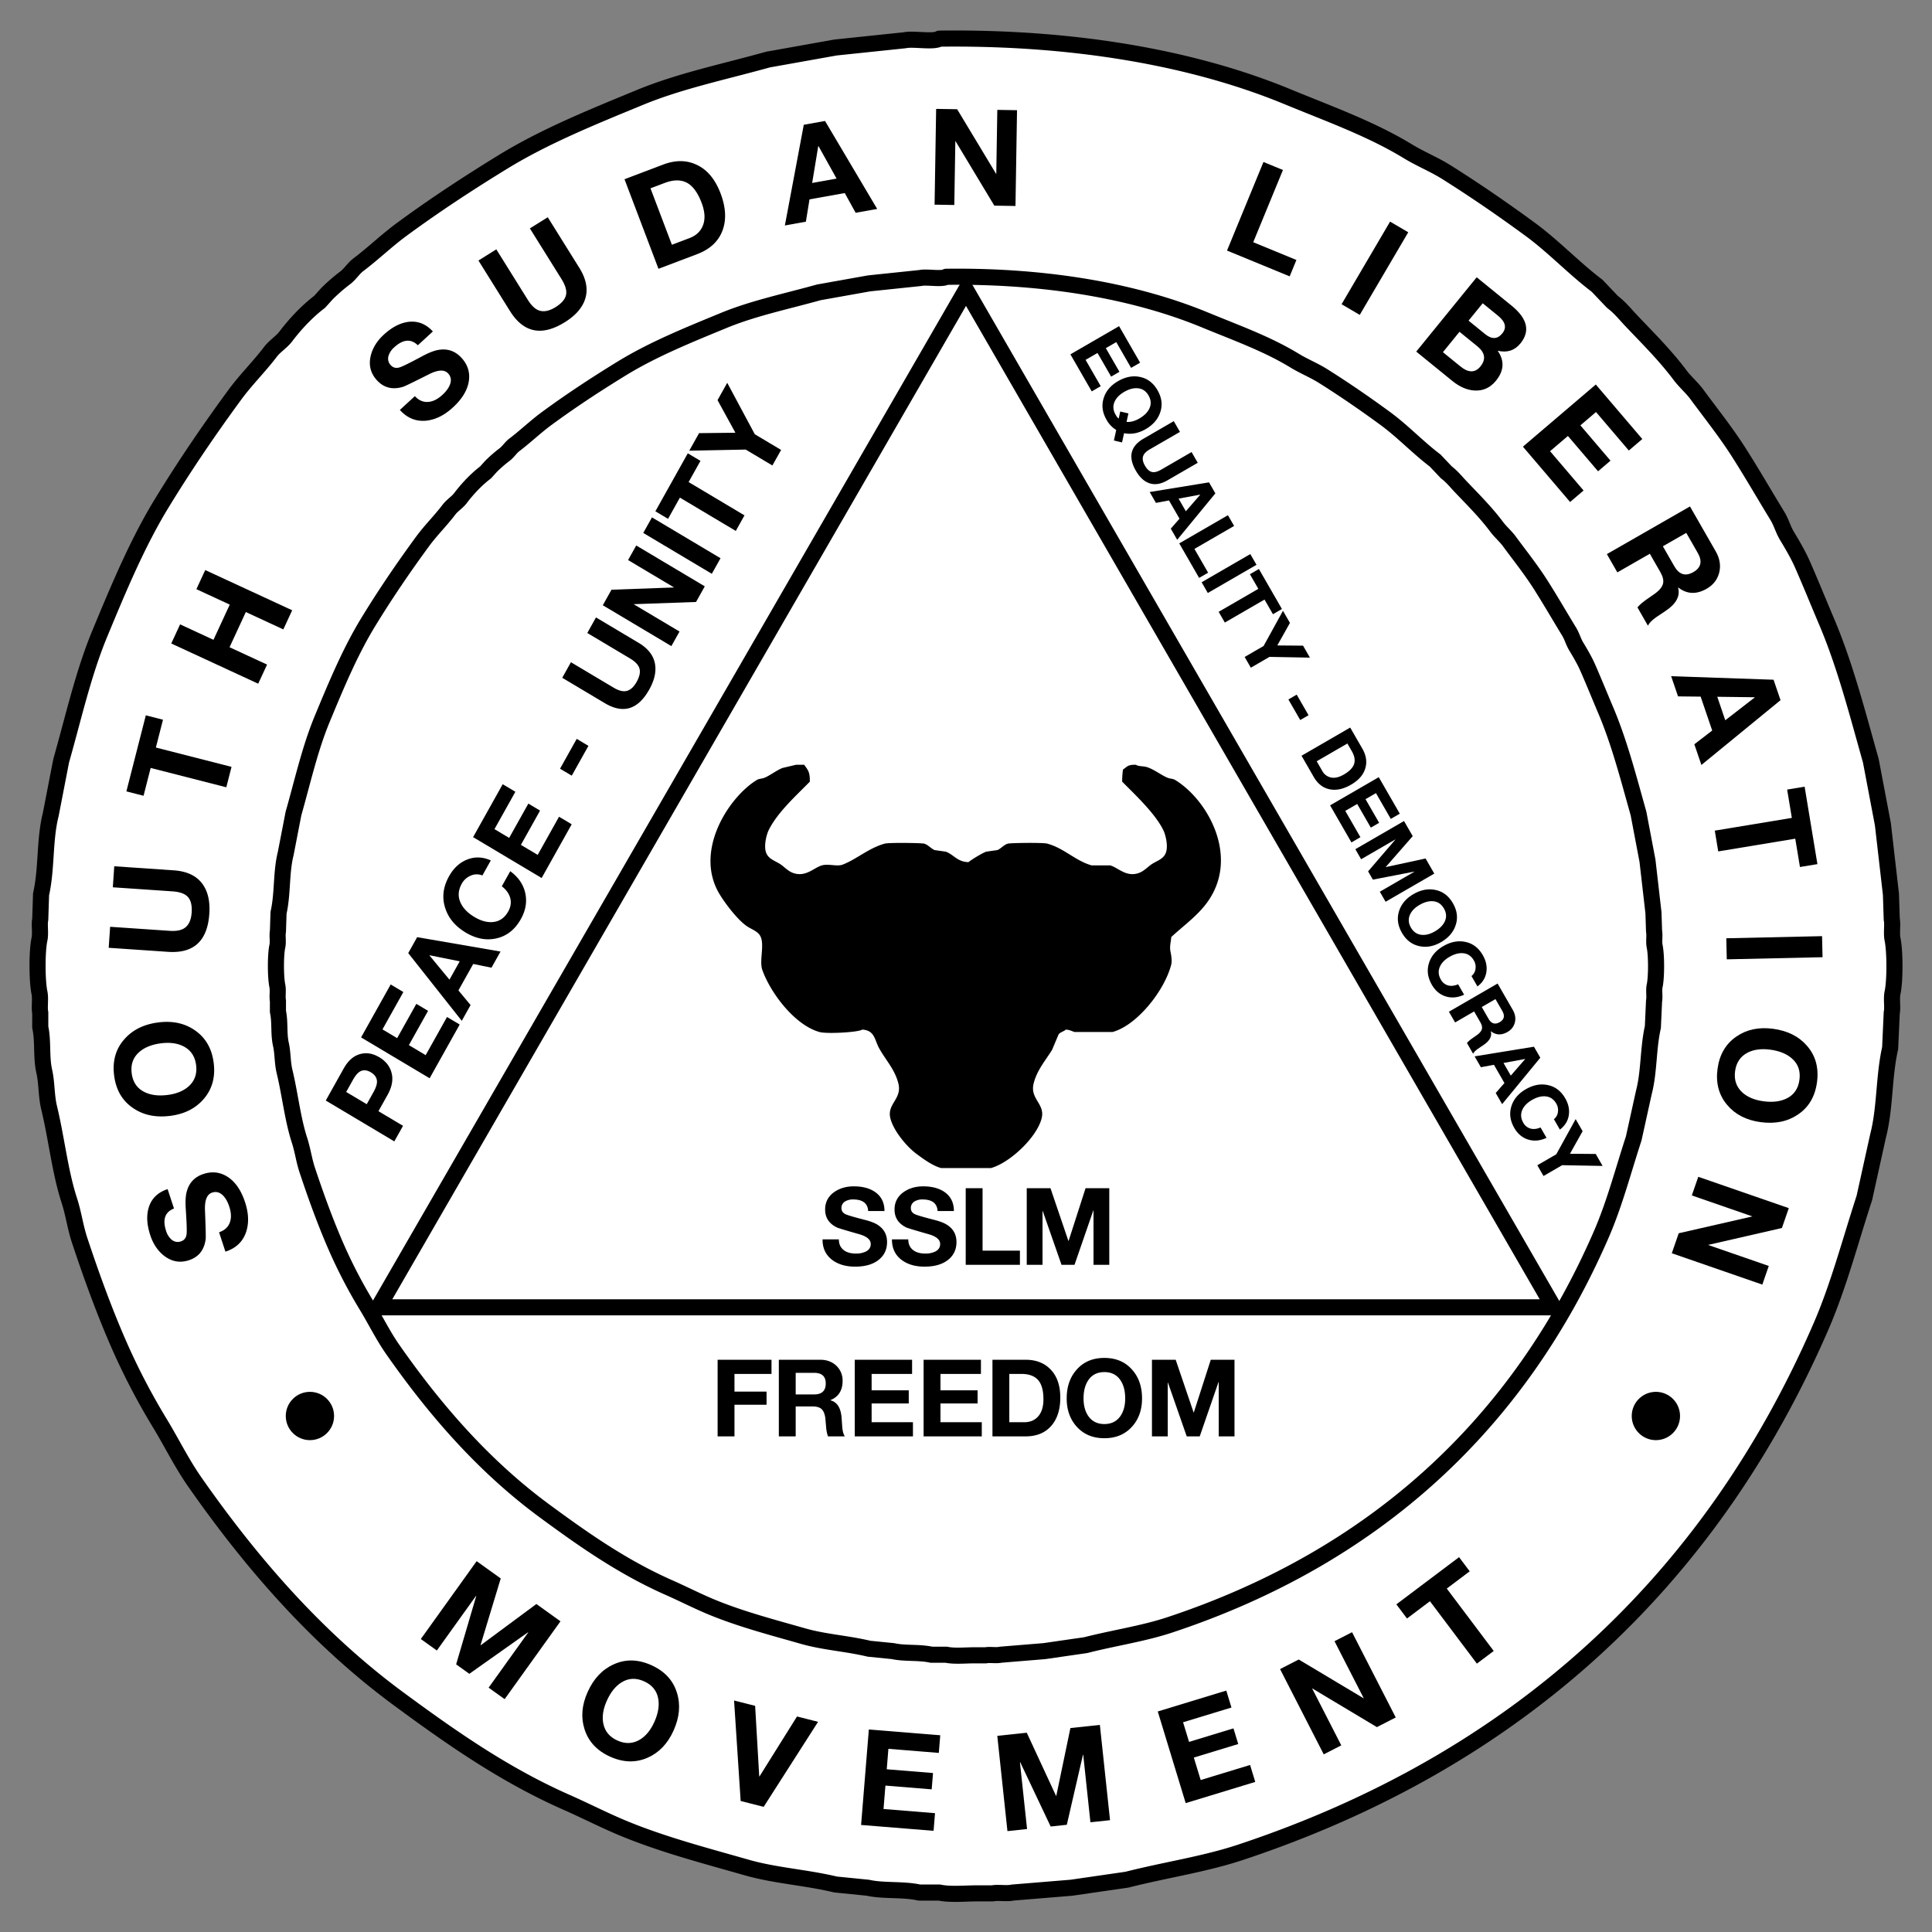
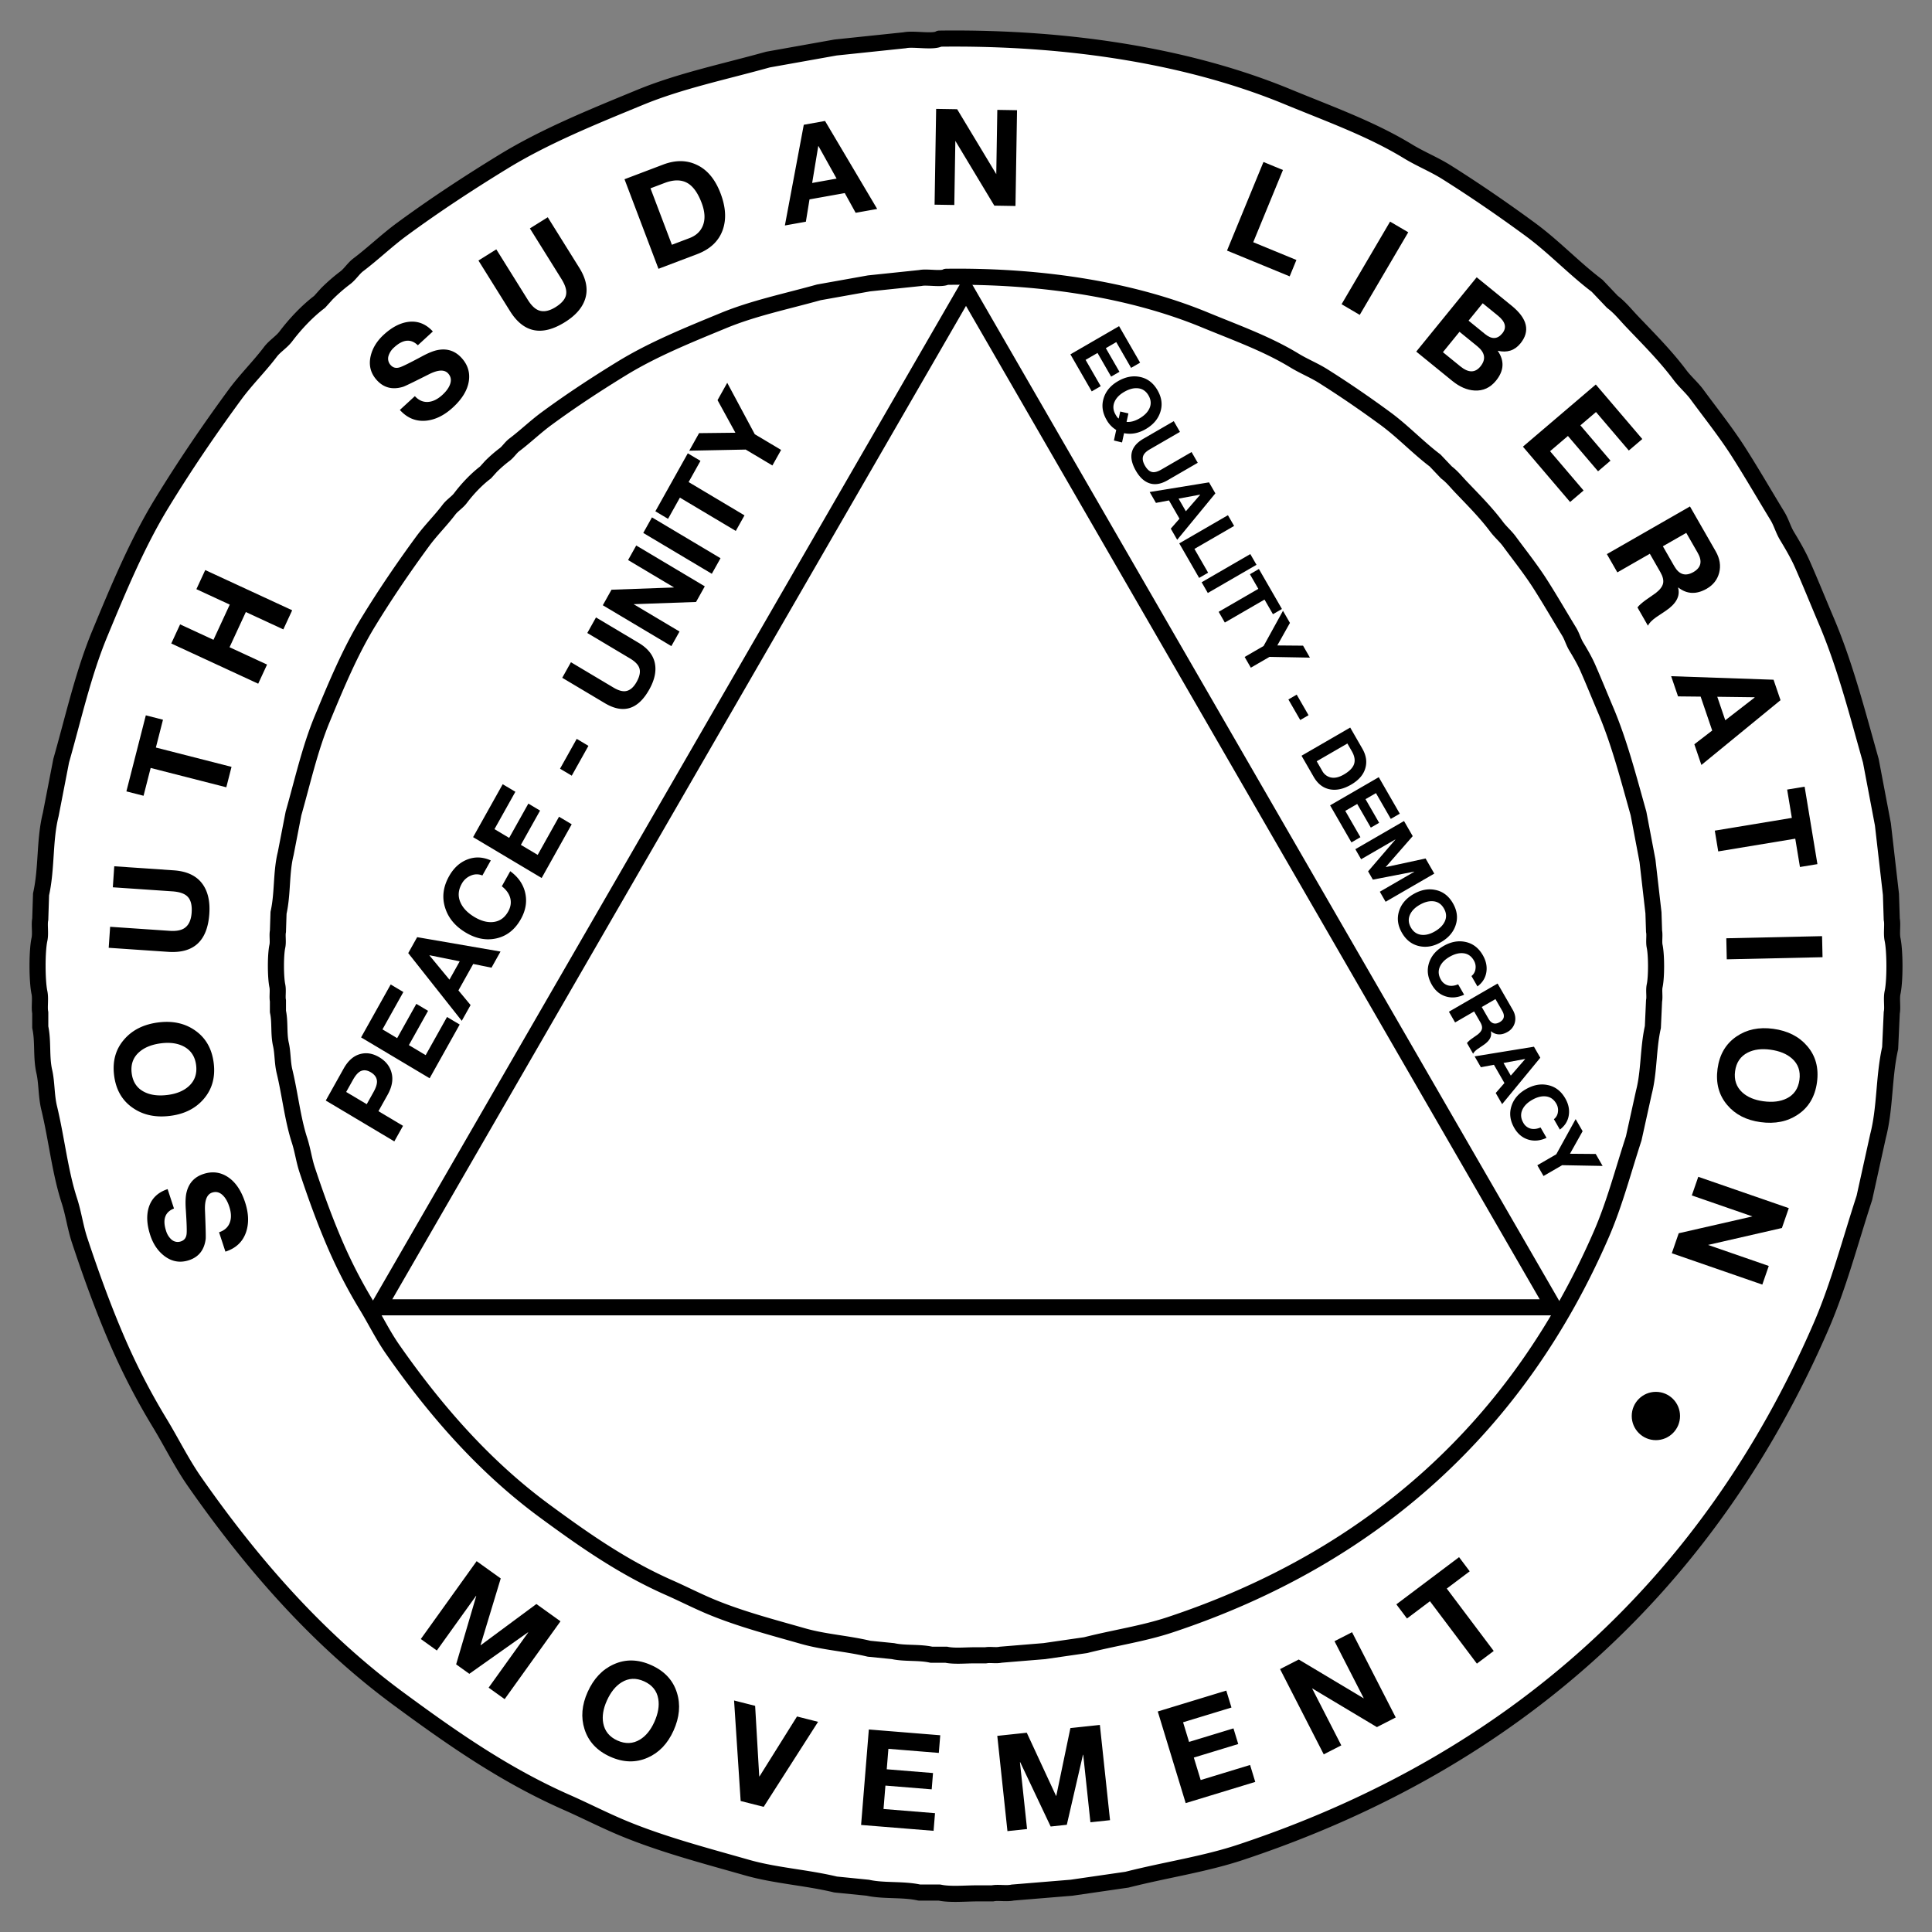
<svg xmlns="http://www.w3.org/2000/svg" width="2400" height="2400" viewBox="0 0 2400 2400">
  <rect x="0" y="0" width="2400" height="2400" fill="#808080" stroke="none" />
  <defs>
    <style>
      .cls-1 {
        fill: #fff;
      }

      .cls-1, .cls-2 {
        stroke: #000;
        stroke-linejoin: round;
        stroke-width: 20px;
      }

      .cls-1, .cls-2, .cls-3 {
        fill-rule: evenodd;
      }

      .cls-2 {
        fill: none;
      }
    </style>
  </defs>
  <path id="Outer_Circle" data-name="Outer Circle" class="cls-1" d="M1167,48c166.43-2.128,314.99,23.735,432,72,52.84,21.8,104.1,40.032,150,68,15.91,9.695,32.41,16.189,48,26,35.65,22.438,70.39,46.342,104,71,29.2,21.424,54.23,48.258,83,70q9.495,10,19,20c9.48,7.164,15.94,15.531,24,24,20.72,21.767,41.76,42.649,60,67,6.2,8.277,14.85,15.643,21,24,17.4,23.647,36.23,47.229,52,72,16.54,25.984,31.93,52.646,48,79,4.97,8.146,7.02,16.807,12,25,6.49,10.681,13.88,23.378,19,35,10.46,23.752,19.62,46.571,30,71,22.78,53.62,37.97,112.526,55,173q7.5,39.5,15,79,4.995,43.5,10,87,0.495,15.495,1,31c1.4,6.54-.65,17.2,1,25,3.08,14.55,3.18,51.48,0,66-1.7,7.78.43,18.46-1,25q-1.005,22.005-2,44c-8.13,36.16-6,74.21-15,109q-8.505,38.49-17,77c-17.96,55.12-32.05,109.42-54,160-137.74,317.37-379.09,539.56-721,653-44.9,14.9-92.83,21.73-141,34q-34.5,4.995-69,10l-73,6c-7.77,1.72-18.46-.45-25,1h-19c-14.94,0-33.85,1.88-47-1h-25c-20.38-4.53-44.48-1.61-64-6q-19.995-1.995-40-4c-36.87-8.84-74.614-10.92-110-21-53.162-15.15-105.449-28.84-154-49-23.5-9.76-47.356-22.02-70-32-77.838-34.3-143.613-80.66-208-128-100.387-73.81-182.348-167.42-254-270-16.524-23.66-28.744-48.94-44-74a830.17,830.17,0,0,1-50-96c-18.264-41.59-34.219-85.45-49-130-5.593-16.86-7.409-32.74-13-50-11.512-35.53-15.694-76.38-25-115-3.608-14.98-2.758-30.78-6-45-4.1-18-1.133-37.53-5-55v-18c-1.4-6.54.653-17.2-1-25-3.083-14.55-3.176-51.48,0-66,1.7-7.78-.433-18.46,1-25q0.5-15.495,1-31c7.314-32.71,4.048-67.34,12-99l13-67c15.5-54.447,27.454-108.454,48-158,23.264-56.1,46.61-112.265,77-162,28.66-46.9,59.1-91.557,91-135,13.511-18.4,30.161-34.68,44-53,5.223-6.914,13.781-12.1,19-19,11.669-15.43,26.549-31.325,42-43l9-10a220.525,220.525,0,0,1,23-20c5.782-4.368,10.193-11.614,16-16,18.541-14,35.39-30.317,54-44,40.37-29.682,82.539-57.382,126-84,52.073-31.892,110.973-55.669,170-80,49.721-20.494,104.229-31.718,159-47l84-15,86-9C1134.61,47.665,1159.49,52.719,1167,48Z" />
  <path id="Inner_Cirlce" data-name="Inner Cirlce" class="cls-1" d="M1175.47,343.836c123.7-1.581,234.12,17.641,321.09,53.514,39.27,16.2,77.37,29.754,111.48,50.541,11.83,7.206,24.1,12.033,35.68,19.325,26.49,16.677,52.32,34.444,77.3,52.771,21.7,15.923,40.31,35.867,61.69,52.027q7.05,7.433,14.12,14.865c7.04,5.325,11.85,11.543,17.84,17.838,15.4,16.178,31.04,31.7,44.59,49.8,4.61,6.152,11.04,11.626,15.61,17.838,12.93,17.575,26.93,35.1,38.65,53.514,12.3,19.312,23.73,39.129,35.68,58.717,3.69,6.054,5.22,12.491,8.91,18.581,4.83,7.938,10.32,17.375,14.13,26.014,7.77,17.653,14.58,34.613,22.29,52.77,16.94,39.853,28.23,83.636,40.88,128.581q5.58,29.355,11.15,58.72,3.72,32.325,7.43,64.66l0.75,23.04c1.03,4.87-.49,12.79.74,18.58,2.29,10.82,2.36,38.27,0,49.06-1.26,5.78.32,13.72-.74,18.58q-0.75,16.35-1.49,32.7c-6.04,26.88-4.46,55.16-11.15,81.02q-6.315,28.6-12.63,57.23c-13.35,40.96-23.82,81.32-40.14,118.92-102.37,235.88-281.75,401.02-535.88,485.34-33.38,11.07-69,16.15-104.8,25.27q-25.635,3.72-51.28,7.43-27.135,2.235-54.26,4.46c-5.78,1.28-13.72-.33-18.58.74h-14.12c-11.11.01-25.17,1.4-34.94-.74h-18.58c-15.14-3.37-33.06-1.2-47.57-4.46l-29.73-2.97c-27.4-6.57-55.45-8.12-81.754-15.61-39.513-11.26-78.375-21.44-114.46-36.42-17.469-7.25-35.2-16.37-52.028-23.78-57.853-25.49-106.741-59.96-154.6-95.14-74.612-54.86-135.53-124.43-188.785-200.68-12.282-17.58-21.364-36.37-32.7-55a617.417,617.417,0,0,1-37.163-71.35c-13.574-30.91-25.433-63.51-36.419-96.62-4.157-12.53-5.507-24.34-9.662-37.16-8.557-26.41-11.665-56.77-18.582-85.48-2.681-11.13-2.049-22.87-4.459-33.44-3.05-13.38-.842-27.9-3.716-40.88v-13.38c-1.038-4.87.485-12.78-.744-18.58-2.291-10.81-2.361-38.27,0-49.06,1.266-5.78-.321-13.72.744-18.58q0.371-11.52.743-23.04c5.436-24.31,3.009-50.05,8.919-73.58q4.83-24.9,9.662-49.8c11.52-40.466,20.406-80.607,35.676-117.432,17.291-41.7,34.643-83.441,57.23-120.406,21.3-34.862,43.927-68.05,67.636-100.339,10.042-13.676,22.417-25.776,32.7-39.392,3.882-5.139,10.243-8.993,14.122-14.122,8.673-11.469,19.732-23.282,31.216-31.96l6.69-7.432a163.81,163.81,0,0,1,17.094-14.865c4.3-3.247,7.577-8.632,11.892-11.892,13.781-10.41,26.3-22.534,40.136-32.7,30-22.062,61.347-42.649,93.649-62.433,38.7-23.7,82.481-41.377,126.353-59.46,36.955-15.233,77.468-23.575,118.176-34.933l62.43-11.149q31.965-3.344,63.92-6.689C1151.4,343.587,1169.89,347.344,1175.47,343.836Z" />
  <path id="Triangle" class="cls-2" d="M1200,360l730,1264H470Z" />
-   <path id="Water_Buffalo" data-name="Water Buffalo" class="cls-3" d="M989,950h10c4.53,6.639,7.17,8.411,7,21-16.841,17.243-39.974,37.9-51,60-2.971,5.96-6.632,20.68-3,29,3.324,7.62,11.5,9.47,18,14,5.38,3.75,9.61,8.96,17,11,14.81,4.09,24.43-7.31,34-10,8.24-2.31,18.95,1.8,26-1,17.92-7.13,32.19-20.5,52-26,5.36-1.49,46.01-.86,49,0,5.05,1.45,8.69,6.28,13,8q7.005,1.005,14,2c9.92,3.75,14.11,12.55,28,13,4.48-3.57,16.93-11.09,22-13q7.005-1.005,14-2c4.31-1.7,7.94-6.57,13-8,3.18-.9,43.45-1.51,49,0,20.83,5.68,35.17,21.46,55,27h23c9.65,2.58,19.12,14.14,34,10,7.39-2.05,11.62-7.23,17-11,6.47-4.53,14.73-6.37,18-14,3.59-8.37-.01-23-3-29-10.48-20.99-34.74-43.536-51-60a107.425,107.425,0,0,1,1-15c5.36-3.7,5.8-6.147,16-6,3.77,2.373,9.34,1.456,14,3,9.06,3,16.94,9.53,25,13,3.68,1.585,6.85,1.065,10,3,39.51,24.3,77.9,91.9,43,147-12.39,19.57-31.4,32.62-48,48-0.29,5.15-2.32,11.72-1,18,0.67,3.22,2.19,11.24,1,16-7.98,31.87-42.18,75.62-73,84h-47c-3.51-.95-5.73-2.68-11-3-2.46,2.37-7.04,3.19-9,6q-4.005,9.495-8,19c-7.96,13.08-18.85,25.18-23,42-4.76,19.28,14.38,25.15,10,43-5.86,23.92-39.71,55.6-63,62h-62c-10.94-3.03-22.47-11.65-31-18-11.49-8.55-28.17-28.21-32-44-4.34-17.87,14.78-23.72,10-43-4.39-17.74-16.26-29.71-24-44-5.7-10.53-5.42-22.18-21-23-4.25,3.3-43.58,5.6-53,3-30.41-8.4-60.535-47.88-71-77-4.213-11.72,3.493-32.69-3-43-3.588-5.7-11.531-8.02-17-12-11.275-8.2-25.571-26.79-33-39-32.425-53.31,10.928-120.476,46-142,3.149-1.932,6.313-1.42,10-3,7.126-3.054,14.357-8.941,22-12Z" />
  <path id="MOVEMENT" class="cls-3" d="M542.658,2050.32l48.659-67.85,0.271,0.19-24.957,84.85,16.389,11.76,72.847-51.54,0.271,0.19-49.144,68.54,19.91,14.27,69.346-96.7-29.933-21.47-69.088,51.16-0.271-.19,25.069-82.73-29.933-21.46-69.346,96.71Zm183.475,97.8q7.339,23.055,31.8,34.08t46.6,1.26q21.185-9.27,32.144-33.59,11.232-24.915,4.225-47.09-7.122-23.13-31.736-34.23t-46.667-1.11q-21.254,9.435-32.486,34.35-10.959,24.315-3.883,46.33h0Zm46-58.24q12.953-8.055,28-1.27t17.587,21.82q2.231,12.885-4.89,28.69-6.851,15.2-17.918,21.9-13.039,7.845-27.929,1.13t-17.654-21.67q-2.305-12.735,4.547-27.94,7.122-15.795,18.261-22.66h0Zm217.934,42.39-46.607,74.48-0.323-.08-5.085-87.62-26.169-6.64,8.178,124.85,28.592,7.27,67.578-105.62Zm169.654,142.04,1.78-21.92-63.96-5.19,2.36-29.07,57.48,4.66,1.64-20.27-57.48-4.66,2.06-25.41,62.63,5.07,1.78-21.92-88.71-7.19-9.62,118.61Zm116.12-2.22-8.85-83.03,0.33-.03,37.85,79.93,20.06-2.14,20.06-86.95,0.33-.03,8.94,83.86,24.36-2.6-12.62-118.33-36.62,3.91-17.51,84.16-0.33.04-36.35-78.43-36.63,3.91,12.62,118.33Zm283.47-58.53-6.41-21.04-61.38,18.7-8.51-27.9,55.17-16.81-5.93-19.45-55.16,16.81-7.44-24.39,60.11-18.32-6.42-21.04-85.13,25.95,34.69,113.83Zm106.89-45.4-36.33-70.9,80.58,48.22,23.39-11.98-54.27-105.91-21.8,11.17,36.41,71.05-80.81-48.3-23.24,11.91,54.27,105.91Zm189.35-117.27-58.32-77.51,28.5-21.44-13.23-17.58-77.91,58.62,13.23,17.58,28.5-21.45,58.32,77.51Z" />
  <path id="SOUTH_" data-name="SOUTH " class="cls-3" d="M305.8,1530.23q5.349-16.32-1.358-36.74-7.327-22.335-21.779-31.62-13.765-8.82-29.92-3.51-16.468,5.4-20.816,22.09-2.143,7.89-1.1,22.29,1.627,24.72.967,30.2-0.823,7.11-7,9.14a11.685,11.685,0,0,1-11.795-2.27,23.2,23.2,0,0,1-6.644-10.62q-7.017-21.375,9.774-27.94l-7.9-24.07q-18.367,6.03-23.507,22.97-4.442,14.79,1.949,34.27,5.51,16.785,17.852,26.07,13.92,10.335,30.23,4.99,18.053-5.925,20.728-26.1,0.49-2.79-.836-35.69-0.805-19.035,8.852-22.2,7.761-2.55,13.948,4.02,4.566,4.815,7.37,13.37,3.585,10.92.966,18.97-3.046,9.42-13.658,12.91l7.9,24.07q19.69-6.285,25.781-24.6h0Zm-52.777-165q15.811-18.315,12.419-44.93t-23.291-40.38q-18.987-13.2-45.442-9.83-27.112,3.45-42.348,21.02-16,18.165-12.585,44.95t23.457,40.36q19.156,13.185,46.267,9.73,26.454-3.375,41.523-20.92h0Zm-73.7-8.75q-13.638-6.84-15.726-23.2t9.4-26.4q9.822-8.64,27.013-10.84,16.535-2.1,28.042,3.82,13.5,7.02,15.56,23.22,2.066,16.215-9.24,26.38-9.651,8.625-26.186,10.73-17.193,2.19-28.868-3.71h0Zm-39.168-254.25,73.829,5.03q13.636,0.93,19.093,6.65,5.935,6.075,5,19.72-0.974,14.3-9.352,19.57-6.28,3.93-18.086,3.11l-73.829-5.02-1.778,26.1,73.829,5.03q47.725,3.255,51.165-47.3,1.653-24.27-9.5-38.32t-34.767-15.64l-73.829-5.03Zm147.455-149.6-93.98-24.016,8.831-34.556-21.315-5.447L157.006,983.08l21.315,5.447,8.831-34.556,93.98,24.016Zm44.133-127.062-46.591-21.551,20.222-43.716,46.59,21.551,10.986-23.749L254.946,708.149,243.96,731.9l41.448,19.172-20.222,43.716-41.447-19.172-10.986,23.749,108.005,49.959Z" />
  <path id="SUDAN" class="cls-3" d="M529.785,522.541q17.063-1.883,32.885-16.442,17.293-15.912,19.77-32.912,2.325-16.178-9.185-28.691-11.736-12.755-28.727-9.806-8.077,1.317-20.748,8.219-21.835,11.714-27.1,13.381-6.815,2.193-11.216-2.59a11.7,11.7,0,0,1-2.817-11.677,23.242,23.242,0,0,1,6.923-10.446q16.557-15.234,29.481-2.665L537.7,411.759q-13.09-14.228-30.645-11.891-15.3,2.077-30.388,15.956-13,11.962-16.342,27.039-3.654,16.951,7.97,29.584,12.864,13.981,32.337,8.069,2.744-.709,32.14-15.53,16.989-8.608,23.873-1.129,5.531,6.01,2.115,14.36-2.495,6.15-9.12,12.242-8.462,7.786-16.876,8.733-9.837,1.125-17.4-7.093l-18.643,17.153q13.87,15.324,33.064,13.289h0Zm128.463-238.8,39.177,62.779q7.236,11.6,5.8,19.367-1.454,8.376-13.049,15.608-12.162,7.59-21.343,3.89-6.855-2.794-13.118-12.835l-39.177-62.779-22.2,13.853,39.177,62.779q25.326,40.582,68.308,13.756,20.641-12.882,25.487-30.148t-7.686-37.344l-39.177-62.779Zm207.735,31.979q24.621-9.338,31.937-30.472,6.792-19.687-2.781-44.933-10.164-26.8-30.154-35.8-18.6-8.627-41.2-.061l-48,18.2,42.2,111.267Zm-40.474-88.392q17.452-6.618,29.028.4,10.226,6.283,17.022,24.2,6.5,17.143,1.24,29.119-4.489,10.258-16.331,14.75l-21.817,8.274-26.595-70.127Zm175.571,48.092,4.52-27.73,43.8-7.843,13.53,24.5,26.74-4.788-64.78-109.294L998.481,155,975,280.1Zm15.7-93.9,22.46,40.339-30.35,5.435,7.56-45.715Zm168.69,73.126,1.29-79.656,48.42,80.462,26.28,0.426,1.93-118.985-24.5-.4-1.29,79.823-48.59-80.631-26.11-.424-1.93,118.985Z" />
  <path id="LIBERATION" class="cls-3" d="M1602.08,343.3l8.37-20.346-53.64-22.067,36.91-89.705-24.2-9.956-45.28,110.051Zm87.04,47.858,60.26-102.615-22.57-13.25L1666.56,377.91Zm146.04,38.98q14.61,11.883,3.88,25.072-9.885,12.154-24.88-.046L1792.44,437.5l20.61-25.342Zm-31.12,43.008q13.71,11.146,27.65,11.964,15.975,0.964,26.7-12.225,15.045-18.488,2.1-37.179,17.49,4.123,28.21-9.064,18.615-22.884-10.86-46.864l-43.44-35.337-75.09,92.316Zm56.83-80.959q13.965,11.358,5.34,21.96-8.94,10.992-21.35.894l-20.56-16.722,17.57-21.592ZM1950.43,623.6l16.74-14.274-41.63-48.827,22.19-18.924,37.42,43.881,15.47-13.193-37.41-43.881,19.4-16.545,40.77,47.813,16.74-14.274-57.75-67.724-90.55,77.21Zm58.71,87.436,40.34-23.134,13.01,22.7q4.815,8.383,3.4,14.29t-9.14,11.87q-6.18,4.307-12.35,8.619-7.32,5.344-10.3,9.174l13.01,22.7q2.13-4.674,10.01-10.352l11.94-8q19.845-13.3,15.52-28.883l0.29-.166q16.02,12.524,35.25,1.5,12-6.882,15.45-19.622,3.495-13.341-4.3-26.93l-31.92-55.662-103.23,59.2Zm99.85-24.219q8.955,15.614-5.36,23.823-14.745,8.457-23.7-7.157l-14.26-24.867,29.06-16.667Zm-24.48,178.266,28.09,0.29,14.35,42.124-22.18,17.064,8.76,25.715,98.29-80.493-8.65-25.4-127.21-4.383Zm95.19,1.379-36.5,28.279-9.94-29.187,46.33,0.592Zm-45.26,191.193,95.7-15.82,5.82,35.19,21.7-3.58-15.9-96.2-21.7,3.588,5.82,35.191-95.71,15.82Zm10.61,134.06,118.97-2.64-0.58-26.16-118.97,2.64Zm12.15,95.78q-20.01,13.59-23.61,40.19t12.06,45.03q14.925,17.655,41.36,21.24,27.075,3.675,46.34-9.36,20.145-13.41,23.78-40.17,3.615-26.76-12.23-45.05-15.105-17.685-42.18-21.36-26.43-3.57-45.52,9.48h0Zm68.93,27.5q11.415,10.125,9.2,26.47t-15.91,23.08q-11.73,5.805-28.9,3.48-16.515-2.235-26.1-10.93-11.22-10.275-9.03-26.45,2.19-16.2,15.74-23.1,11.55-5.835,28.07-3.6,17.175,2.325,26.93,11.05h0Zm-124.5,170.02,75.28,26.07-91.55,20.91-8.59,24.83,112.44,38.94,8.02-23.15-75.44-26.12,91.76-21.02,8.55-24.68-112.45-38.93Z" />
-   <path id="FREEDOM" class="cls-3" d="M912.385,1784.33V1745h39.867v-16.27H912.385v-22h46v-17.6H891.452v95.2h20.933Zm76.054,0v-37.2h20.931q7.74,0,11.27,3.33c2.35,2.23,3.89,5.91,4.6,11.07q0.525,6,1.07,12a42.7,42.7,0,0,0,2.26,10.8h20.94q-2.4-3.33-3.2-11.07-0.4-5.73-.8-11.46-1.335-19.065-13.87-22.27v-0.27q15.06-6.135,15.07-23.86a25.174,25.174,0,0,0-7.47-18.54q-7.875-7.725-20.4-7.73H967.505v95.2h20.934Zm22.931-78.93q14.4,0,14.4,13.2,0,13.59-14.4,13.6H988.439v-26.8h22.931Zm122.72,78.93v-17.6h-51.33V1743.4h46.13v-16.27h-46.13v-20.4h50.27v-17.6h-71.2v95.2h72.26Zm85.52,0v-17.6h-51.33V1743.4h46.13v-16.27h-46.13v-20.4h50.27v-17.6h-71.2v95.2h72.26Zm54.32,0q21.075,0,32.54-13.73,10.665-12.81,10.66-34.4,0-22.935-12.4-35.34-11.46-11.73-30.8-11.73h-41.06v95.2h41.06Zm-5.2-77.6q14.94,0,21.6,8.53,5.865,7.6,5.87,22.94,0,14.655-7.33,22.13-6.27,6.4-16.4,6.4H1253.8v-60h14.93Zm68.76,65.47q12.93,14.4,34.4,14.4t34.4-14.4q12.4-13.74,12.4-35.07,0-21.87-12.4-35.73-12.8-14.535-34.4-14.54t-34.4,14.54q-12.39,13.86-12.4,35.73,0,21.33,12.4,35.07h0Zm14.4-57.6q6.81-10.14,20-10.14t20,10.14q5.865,8.655,5.87,22.53,0,13.335-5.87,21.87-6.93,9.99-20,10t-20-10q-5.865-8.535-5.86-21.87,0-13.86,5.86-22.53h0Zm98.72,69.73v-66.8h0.27l23.33,66.8h16.14l23.33-67.47h0.27v67.47h19.6v-95.2h-29.47l-21.07,65.47h-0.26l-22.27-65.47h-29.47v95.2h19.6Z" />
-   <path id="SSLM" class="cls-3" d="M1034.07,1565.33q11.07,8.13,28.27,8.14,18.795,0,29.47-8.67,10.125-8.265,10.13-21.87,0-13.86-11.6-21.33-5.46-3.6-16.67-6.4-19.2-4.935-23.2-6.8-5.19-2.4-5.2-7.6a9.352,9.352,0,0,1,4.67-8.4,18.6,18.6,0,0,1,9.73-2.4q18,0,18.8,14.4h20.27q0-15.465-11.6-23.6-10.14-7.065-26.53-7.07-14.145,0-24.27,7.07-11.34,8-11.33,21.73,0,15.21,14.66,22.27,2.01,1.065,27.34,8.27,14.655,4.125,14.66,12.26,0,6.54-6.53,9.6a28.077,28.077,0,0,1-12,2.27q-9.2,0-14.67-4-6.39-4.665-6.4-13.6h-20.26q-0.135,16.53,12.26,25.73h0Zm86.23,0q11.07,8.13,28.27,8.14,18.795,0,29.46-8.67,10.14-8.265,10.14-21.87,0-13.86-11.6-21.33-5.475-3.6-16.67-6.4-19.2-4.935-23.2-6.8-5.205-2.4-5.2-7.6a9.352,9.352,0,0,1,4.67-8.4,18.57,18.57,0,0,1,9.73-2.4q18,0,18.8,14.4h20.27q0-15.465-11.6-23.6-10.14-7.065-26.54-7.07-14.13,0-24.26,7.07-11.34,8-11.34,21.73,0,15.21,14.67,22.27,1.995,1.065,27.33,8.27,14.67,4.125,14.67,12.26,0,6.54-6.53,9.6a28.077,28.077,0,0,1-12,2.27q-9.21,0-14.67-4-6.4-4.665-6.4-13.6h-20.27q-0.135,16.53,12.27,25.73h0Zm146.68,5.87v-17.6h-46.4V1476h-20.93v95.2h67.33Zm28.08,0v-66.8h0.27l23.33,66.8h16.13l23.34-67.47h0.26v67.47h19.6V1476h-29.46l-21.07,65.47h-0.27L1304.93,1476h-29.47v95.2h19.6Z" />
  <path id="EQUALITY_-_DEMOCRACY" data-name="EQUALITY - DEMOCRACY" class="cls-3" d="M1356.19,486.2l11.18-6.472-18.82-32.693,14.82-8.58,16.91,29.382,10.34-5.982-16.92-29.382,12.96-7.5,18.43,32.014,11.18-6.471-26.11-45.347-60.47,35.006Zm40.16,51.9q13.44,2.75,26.82-5,13.89-8.04,18.15-21.037,4.545-13.5-3.38-27.253t-21.85-16.565q-13.35-2.8-27.24,5.242-13.56,7.845-17.73,20.792-4.41,13.531,3.47,27.2a33.356,33.356,0,0,0,12.02,12.632l-2.86,13.087,10.09,2.424Zm-6.65-18.226q-1.4-.444-3.93-4.86-4.8-8.324-.98-16.415,3.255-6.874,11.73-11.777,8.805-5.1,16.47-4.549,8.925,0.606,13.77,9.012t0.9,16.464q-3.36,6.923-12.16,12.022-8.73,5.051-16.05,4.3l2.31-10.506-10.17-2.375Zm90.51,41.69-37.6,21.769q-6.945,4.02-11.47,3.018-4.89-1.023-8.9-7.987-4.2-7.305-1.85-12.629,1.785-3.973,7.79-7.453l37.61-21.769-7.68-13.332-37.6,21.768q-24.315,14.072-9.44,39.887,7.125,12.4,17.16,15.594t22.06-3.765l37.6-21.769Zm-44.27,63.14,16.21-3.04,13.05,22.673-10.82,12.381,7.97,13.842,47.41-57.679-7.87-13.672L1428.17,611.2Zm54.95-10.073-17.78,20.488-9.05-15.71,26.74-4.948ZM1489.61,717.9l11.17-6.471-17.01-29.552,49.29-28.534-7.68-13.333-60.47,35.006Zm10.78,18.733,60.47-35.006-7.68-13.332L1492.72,723.3Zm21.14,36.719,49.29-28.534,10.47,18.173,11.18-6.472-28.61-49.678-11.18,6.472,10.47,18.173-49.29,28.534Zm32.3,56.081L1577.03,816l50.22,0.931-8.55-14.86-32-.271,15.71-28.007-8.65-15.031-24.07,43.71L1546.15,816.1Zm61.37,65.014,10.33-5.982-14.72-25.56-10.33,5.981Zm16.66,70.516q7.725,13.417,20.66,15.671,12.045,2.085,25.76-5.856,14.565-8.431,17.9-20.89,3.24-11.617-3.85-23.931L1677.27,903.8,1616.8,938.81Zm47.39-31.846q5.475,9.51,2.5,16.895-2.685,6.529-12.42,12.169-9.315,5.394-16.74,3.468a16.059,16.059,0,0,1-10.08-8.092l-6.85-11.888,38.11-22.063Zm-0.45,113.351,11.17-6.47-18.82-32.7,14.82-8.575,16.92,29.385,10.33-5.98-16.92-29.386,12.96-7.5,18.43,32.018,11.18-6.47-26.11-45.352-60.47,35Zm12.04,20.92,42.43-24.56,0.1,0.17-33.87,39.43,5.91,10.27,51.42-9.95,0.09,0.17-42.85,24.81,7.19,12.48,60.47-35-10.81-18.77-49.31,10.66-0.1-.17,33.42-38.26-10.8-18.76-60.47,35Zm47.21,64.15q-4.4,13.53,3.47,27.2t21.76,16.62q13.275,2.85,26.83-5,13.875-8.04,18.15-21.04,4.53-13.485-3.39-27.25t-21.85-16.56q-13.35-2.8-27.24,5.24-13.545,7.845-17.73,20.79h0Zm41.87-12.01q8.925,0.6,13.77,9.01t0.9,16.47q-3.36,6.915-12.16,12.02-8.475,4.9-16.04,4.3-8.9-.735-13.69-9.06t-0.98-16.41q3.27-6.885,11.74-11.78,8.8-5.1,16.46-4.55h0Zm66.52,87.87q1.56-10.41-4.4-20.77-7.92-13.77-21.84-16.57-13.365-2.79-27.25,5.24-13.545,7.845-17.73,20.79-4.4,13.53,3.47,27.21,6.4,11.115,17.32,14.49t22.77-2.14l-7.44-12.91q-6.615,2.82-12.13,1.48a14.628,14.628,0,0,1-9.34-7.39q-4.785-8.325-.98-16.42,3.27-6.87,11.74-11.78,8.8-5.085,16.46-4.54,8.925,0.6,13.77,9.01a15.817,15.817,0,0,1,2.04,10.59,13.088,13.088,0,0,1-5,8.78l7.44,12.91q9.48-7.08,11.1-17.98h0Zm-38.86,62.73,23.63-13.68,7.67,13.33q2.835,4.935,2.02,8.4t-5.34,7l-7.23,5.1a30.822,30.822,0,0,0-6.03,5.41l7.67,13.33c0.83-1.83,2.78-3.87,5.86-6.1,2.33-1.58,4.66-3.15,6.99-4.73q11.625-7.86,9.06-17.02l0.17-.1q9.42,7.35,20.68.82a18.5,18.5,0,0,0,9.04-11.57q2.025-7.845-2.57-15.83l-18.83-32.7-60.47,35.01Zm58.55-14.42q5.28,9.18-3.11,14.03-8.64,4.995-13.92-4.17l-8.41-14.61,17.03-9.85Zm-26.52,70.04,16.2-3.04,13.06,22.68-10.83,12.38,7.97,13.84,47.41-57.68-7.87-13.67-73.72,11.99Zm54.95-10.07-17.79,20.49-9.05-15.71,26.74-4.95Zm54.27,69.55q1.575-10.41-4.39-20.78-7.92-13.755-21.85-16.56-13.35-2.805-27.24,5.24-13.56,7.845-17.73,20.79-4.41,13.53,3.47,27.21,6.4,11.115,17.32,14.48t22.76-2.13l-7.43-12.91q-6.63,2.805-12.14,1.48a14.61,14.61,0,0,1-9.33-7.39q-4.8-8.325-.99-16.42,3.27-6.87,11.74-11.78,8.805-5.1,16.47-4.55,8.925,0.615,13.77,9.02a15.869,15.869,0,0,1,2.03,10.59,13.077,13.077,0,0,1-4.99,8.78l7.43,12.91q9.48-7.08,11.1-17.98h0Zm-31.42,75.64,23.2-13.44,50.22,0.93-8.55-14.86-32-.27,15.71-28.01-8.65-15.03-24.07,43.71-23.54,13.63Z" />
  <path id="PEACE_-_UNITY" data-name="PEACE - UNITY" class="cls-3" d="M500.651,1398.55l-30.534-18.19,11.362-20.32q8.607-15.39,4.616-28.44-3.35-11.34-14.921-18.24t-22.771-4.22q-12.945,2.97-21.552,18.35l-22.175,39.64,85.164,50.75Zm-62.21-57.1q4.407-7.875,8.877-10.46,6-3.33,13.389,1.08t7.6,11.43q0.063,5.28-4.345,13.16l-8.4,15.02-25.525-15.21Zm132.6-68.73-15.744-9.38-26.513,47.39-20.873-12.43,23.827-42.6-14.552-8.67-23.827,42.59-18.249-10.87,25.962-46.41-15.745-9.39L448.55,1288.7l85.163,50.75Zm13.532-24.19-15.108-18.2,18.386-32.87,22.684,4.65,11.225-20.06-103.55-17.88-11.087,19.82,66.5,84.11Zm-50.949-61.88,37.449,7.54-12.74,22.78-24.846-30.08Zm46.385-118.75q-13.774,5.58-22.178,20.6-11.156,19.95-4.766,39.51,6,18.84,25.562,30.5,19.084,11.37,37.774,7.24,19.56-4.26,30.649-24.08,9.021-16.125,5.427-32.31-3.6-16.17-18.632-27.11l-10.468,18.72q8.088,6.3,10.343,14.2,2.4,8.5-2.415,17.11-6.749,12.075-19.275,13.14-10.663.87-22.591-6.24-12.4-7.4-17.128-17.43-5.552-11.685,1.265-23.87a22.462,22.462,0,0,1,11.455-10.24,17.877,17.877,0,0,1,14.2-.08l10.467-18.71q-15.278-6.81-29.686-.95h0Zm130.179-43.94-15.744-9.39-26.513,47.4-20.873-12.44,23.827-42.59-14.552-8.675L632.5,1040.86l-18.249-10.87,25.962-46.417-15.745-9.382L587.7,1039.93l85.163,50.75Zm20.784-97.435-14.552-8.672L695.688,954.91l14.552,8.672Zm-1.411-140.2,52.959,31.56q9.782,5.829,11.751,12.255,2.193,6.889-3.456,16.983-5.922,10.588-14.057,11.484-6.086.645-14.553-4.4l-52.959-31.559L698.43,841.967l52.959,31.56q34.234,20.4,55.167-17.027,10.053-17.973,6.881-32.915t-20.11-25.034l-52.958-31.559Zm114.561-1.806L787.1,750.538l77.557-2.75,10.859-19.414-85.163-50.75-10.123,18.1,57.133,34.047-77.745,2.8-10.79,19.29L834,802.611Zm50.939-91.067L809.894,642.7l-10.812,19.328,85.163,50.751Zm29.777-53.234-69.419-41.368L870.152,572.5l-15.744-9.383-40.286,72.022,15.745,9.382L844.6,618.174l69.418,41.368Zm45.478-81.3L937.63,539.434l-34.232-63.9-12.052,21.545,22.205,40.481-45.136.515-12.189,21.791,70.115-1.388,33.159,19.76Z" />
-   <circle id="Dot_L" data-name="Dot L" cx="385" cy="1759" r="30" />
  <circle id="Dot_R" data-name="Dot R" cx="2057" cy="1759" r="30" />
</svg>